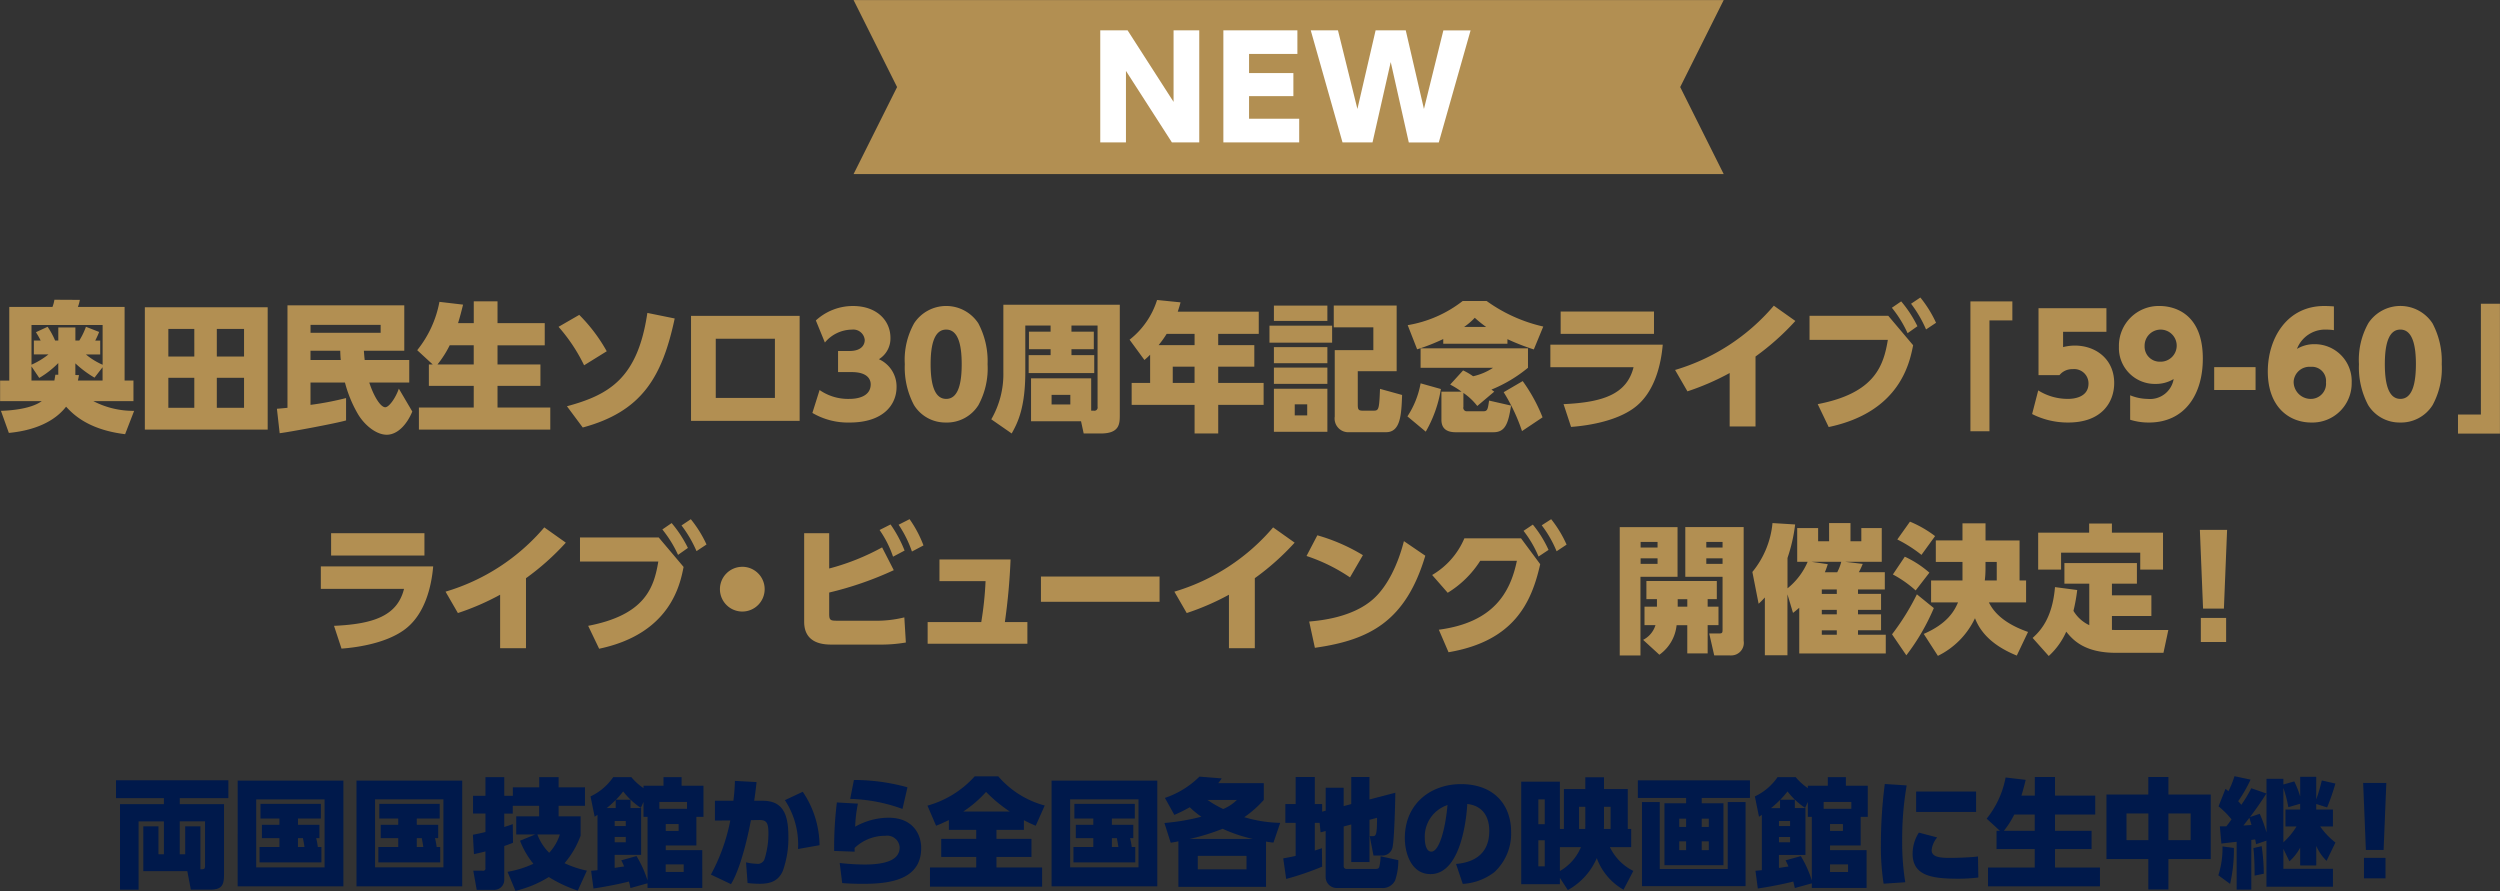
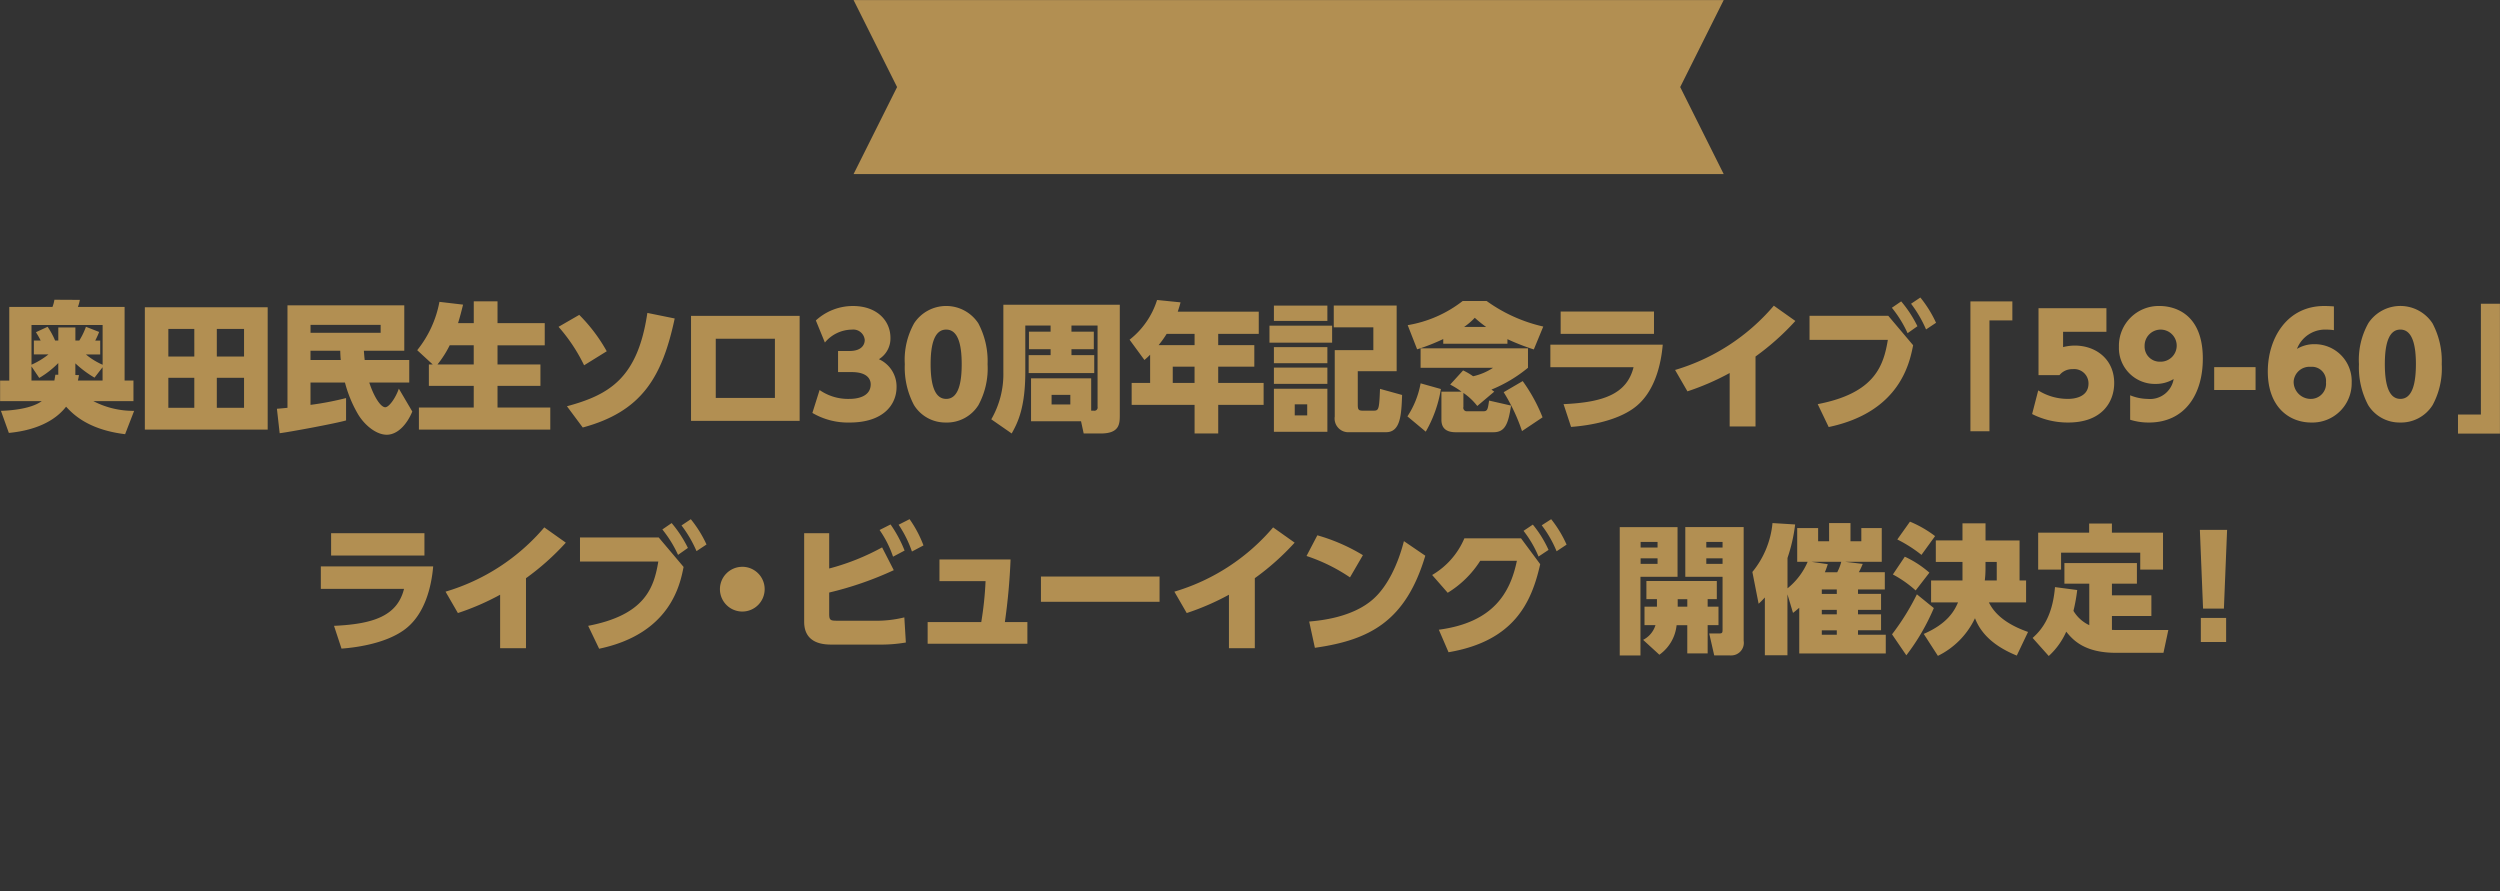
<svg xmlns="http://www.w3.org/2000/svg" id="ol" width="676.75" height="241.186" viewBox="0 0 338.375 120.593">
  <rect x="0" y="0" width="338.375" height="120.593" fill="#333333" stroke="none" />
  <defs>
    <style>
      .cls-1 {
        fill: #00194b;
      }

      .cls-1, .cls-2, .cls-3 {
        fill-rule: evenodd;
      }

      .cls-2 {
        fill: #b28f52;
      }

      .cls-3 {
        fill: #fff;
      }
    </style>
  </defs>
-   <path id="両国国技館から全国各地の映画館に生中継_" data-name="両国国技館から全国各地の映画館に生中継！" class="cls-1" d="M56.916,613.059v-3.778H54.867v6.067h5.954l0.48,2.5H63.9c1.473,0,1.889-.48,1.889-1.969v-9.6H59.8v-0.816h6.579v-2.417H51.17v2.417h6.483v0.816H51.714v11.573h2.513v-9.236h3.425v4.45H56.916Zm2.881,0v-4.45h3.425v5.955c0,0.528-.112.528-0.624,0.528v-5.811H60.534v3.778H59.8Zm18.691-.977a9.9,9.9,0,0,0-.224-1.2H78.7v-1.809H75.8v-0.848H78.9V606.24H70.725v1.985h2.561v0.848H70.917v1.809h2.369v1.2H70.6v2.081h8.371v-2.081h-0.48Zm-2.689,0v-1.2h0.672c0.08,0.4.16,0.832,0.208,1.2H75.8Zm-8.163-9V617.4h14.31v-14.31H67.636ZM79.4,614.836H70.149v-9.2H79.4v9.2Zm15.171-2.754a9.92,9.92,0,0,0-.224-1.2h0.432v-1.809h-2.9v-0.848h3.105V606.24H86.808v1.985h2.561v0.848H87v1.809h2.369v1.2H86.68v2.081h8.371v-2.081h-0.48Zm-2.689,0v-1.2h0.672c0.08,0.4.16,0.832,0.208,1.2h-0.88Zm-8.163-9V617.4h14.31v-14.31H83.719Zm11.765,11.749H86.232v-9.2h9.252v9.2Zm12.958-8.34v1.441h-3.1v2.449h2.577l-2.065.848a11.393,11.393,0,0,0,1.809,3.121,13.782,13.782,0,0,1-3.5,1.089l1.072,2.577a15.161,15.161,0,0,0,4.514-1.873,18.221,18.221,0,0,0,3.921,1.841l1.233-2.705a13.664,13.664,0,0,1-3.025-1.009,11.969,11.969,0,0,0,2.177-3.729v-2.609h-2.978V606.5h3.57V604h-3.57v-1.376h-2.625V604h-3.569v1.153H103.72v-2.529h-2.545v2.529h-1.68v2.4h1.68v2.5c-0.848.208-1.28,0.288-1.7,0.368l0.144,2.625c0.672-.144,1.088-0.24,1.552-0.368v2.241a0.307,0.307,0,0,1-.384.368H99.527l0.464,2.593h2.369a1.345,1.345,0,0,0,1.36-1.393v-4.546c0.417-.128.689-0.24,1.185-0.432l-0.032-2.529c-0.464.176-.72,0.256-1.153,0.384v-1.808h1.153V606.5h3.569Zm2.8,3.89a6.447,6.447,0,0,1-1.441,2.481,6.892,6.892,0,0,1-1.6-2.481h3.042Zm11.87,6.226a15.1,15.1,0,0,0-1.489-3.3l-2.065.576a7.47,7.47,0,0,1,.384.833c-0.176.016-1.088,0.16-1.28,0.192v-1.761h3.585v-6.339h-1.44V605.68H118.84a12.191,12.191,0,0,0,.976-1.121,10.182,10.182,0,0,0,2.385,2.225l0.368-.8V608h0.545v8.611Zm0,1.009h7.411V612.5h-4.946v-0.625h4.145V608h0.961v-4.21h-2.961v-1.168h-2.449v1.168h-2.706v0.32a7.735,7.735,0,0,1-1.648-1.488h-2.449a7.675,7.675,0,0,1-3.073,2.609l0.56,2.753,0.384-.256v7.491c-0.384.032-.5,0.048-0.864,0.08l0.32,2.4c1.744-.256,3.761-0.672,4.8-0.945,0.112,0.417.128,0.513,0.208,0.881l2.305-.641v0.625Zm-2.945-8.372h-1.5v-0.688h1.5v0.688Zm0,2.193h-1.5v-0.72h1.5v0.72Zm4.545-4.53v-0.928h3.746v0.928h-3.746Zm2.609,2.994h-1.744v-0.929h1.744v0.929Zm-8.515-3.09h-1.217a14.6,14.6,0,0,0,1.217-1.1v1.1Zm9.2,8.644h-2.433v-1.025h2.433v1.025Zm6.4,1.649c1.6-2.578,2.673-8.5,2.7-8.66l1.168-.016c1.073-.016,1.2.576,1.2,1.889a11.373,11.373,0,0,1-.5,3.313,0.975,0.975,0,0,1-1.121.72,7.321,7.321,0,0,1-1.408-.192l0.208,2.8a14.322,14.322,0,0,0,1.632.1c1.409,0,2.5-.337,3.122-1.7a13.069,13.069,0,0,0,.768-4.738c0-3.073-.8-4.8-3.49-4.8H137.55c0.144-.992.208-1.473,0.32-2.529l-2.929-.16a26.233,26.233,0,0,1-.208,2.689h-2.5V608.5l2.081-.016a25.494,25.494,0,0,1-2.625,7.331Zm11.989-5.267a13.142,13.142,0,0,0-2.273-7.234l-2.417,1.136a10.915,10.915,0,0,1,1.776,6.611ZM158.295,604a27.184,27.184,0,0,0-7.251-.992l-0.5,2.561a22.268,22.268,0,0,1,7.075,1.36Zm-9.556,2.049a50.688,50.688,0,0,0-.368,6.563l2.769,0.1v-0.5a5.936,5.936,0,0,1,4.146-1.649,1.69,1.69,0,0,1,1.952,1.569c0,1.456-1.36,2.32-4.77,2.32a31.288,31.288,0,0,1-3.345-.208l0.336,2.721c0.448,0.032,1.393.1,2.817,0.1,3.634,0,7.876-.545,7.876-4.85,0-1.729-1.009-4.1-4.434-4.1a9.245,9.245,0,0,0-4.5,1.216,18.292,18.292,0,0,1,.368-3.121Zm15.152,3.714H167.6v1.216h-4.737v2.449H167.6v1.425h-6.258v2.593H176.52v-2.593h-6.178v-1.425h4.737v-2.449h-4.737v-1.216h3.713v-1.313a17.6,17.6,0,0,0,1.6.752l1.216-2.737a12.6,12.6,0,0,1-6.29-3.953H167.4a13.436,13.436,0,0,1-6.4,3.969l1.168,2.721c0.5-.192.8-0.32,1.729-0.768v1.329Zm1.953-2.481a15.98,15.98,0,0,0,3.089-2.658,19.993,19.993,0,0,0,3.217,2.658h-6.306Zm22.807,4.8a9.92,9.92,0,0,0-.224-1.2h0.432v-1.809h-2.9v-0.848h3.105V606.24h-8.179v1.985h2.561v0.848H181.08v1.809h2.369v1.2H180.76v2.081h8.372v-2.081h-0.481Zm-2.689,0v-1.2h0.672c0.081,0.4.161,0.832,0.209,1.2h-0.881Zm-8.163-9V617.4h14.31v-14.31H177.8Zm11.765,11.749h-9.252v-9.2h9.252v9.2Zm19.182-6.019a18.156,18.156,0,0,1-4.866-.768,14.6,14.6,0,0,0,2.641-2.337v-2.273h-6.163a6.435,6.435,0,0,0,.465-0.64l-3.01-.24a12.108,12.108,0,0,1-4.674,2.881l1.281,2.3A20.772,20.772,0,0,0,196.5,606.7a13.025,13.025,0,0,0,1.568,1.281,29.117,29.117,0,0,1-4.994.848l0.849,2.673c0.4-.064.5-0.08,1.04-0.192v6.163h11.861v-6.131a9.877,9.877,0,0,0,1.008.144Zm-4.562,6.291h-6.595v-1.825h6.595v1.825Zm-7.7-4.114a28.985,28.985,0,0,0,4.466-1.376,20.229,20.229,0,0,0,4.1,1.376h-8.563Zm6.4-5.282a5.709,5.709,0,0,1-1.856,1.232,14.521,14.521,0,0,1-2.129-1.232h3.985Zm11.325,4.386,0.688-.176v6.146a1.5,1.5,0,0,0,1.537,1.569h6.1A1.849,1.849,0,0,0,224.3,616.6a8.452,8.452,0,0,0,.432-2.737l-2.4-.528a6.443,6.443,0,0,1-.16,1.361c-0.08.3-.176,0.352-0.64,0.352h-3.778a0.363,0.363,0,0,1-.416-0.384V609.3l1.025-.272v5.09h2.465V608.4l1.024-.272c0,2.481-.176,2.481-0.64,2.481h-0.352l0.512,2.625H222.5a1.394,1.394,0,0,0,1.473-1.281c0.208-.928.352-6.114,0.352-7.218l-3.5.912v-3.041h-2.465v3.665l-1.025.272v-2.481H214.9v3.106l-0.48.128v-1.025h-0.992v-3.665h-2.594v3.665h-1.392v2.545h1.392v4.466c-0.656.16-1.184,0.24-1.68,0.336l0.4,2.785a39.109,39.109,0,0,0,4.866-1.664l-0.032-2.5c-0.688.24-.768,0.256-0.96,0.32v-3.746h0.656Zm19.244,6.979a7.689,7.689,0,0,0,4.29-1.6A7.106,7.106,0,0,0,240,610.05c0-3.7-2.337-6.483-6.8-6.483-3.937,0-7.587,2.529-7.587,7.315,0,2,.849,4.866,3.474,4.866,4.546,0,4.962-9.172,4.978-9.492,1.392,0.144,2.977,1.009,2.977,3.666,0,3.409-2.513,4.289-4.5,4.449ZM231.392,606.4c-0.336,3.618-1.2,6.307-2.193,6.307-0.8,0-.881-1.393-0.881-1.761A4.494,4.494,0,0,1,231.392,606.4Zm15.752-2.161v5.395H246.6v-6.4h-5.234v13.878H246.6V616.26l1.073,1.649a8.992,8.992,0,0,0,3.921-4.322,8.171,8.171,0,0,0,3.618,4.274l1.328-2.545a6.9,6.9,0,0,1-3.169-3.217h2.881v-2.465h-0.464v-5.395H252.57v-1.6h-2.529v1.6h-2.9Zm2.305,7.86a6.672,6.672,0,0,1-2.85,3.233V612.1h2.85Zm-0.257-2.465V606.64h0.849v2.289a6.87,6.87,0,0,1-.016.705h-0.833Zm-4.641,5.058h-0.865V611.17h0.865v3.522Zm8.915-8.052v2.994h-0.912c0.016-.305.016-0.385,0.016-0.833V606.64h0.9Zm-8.915,2.353h-0.865v-3.361h0.865v3.361Zm27.774-5.938H257.151v2.385h6.53v0.72h-2.929v8.387h7.987V606.16h-2.945v-0.72h6.531v-2.385Zm-8.644,6.306h-0.928v-1.12h0.928v1.12Zm3.074,0h-0.961v-1.12h0.961v1.12Zm-3.074,3.138h-0.928v-1.185h0.928V612.5Zm3.074,0h-0.961v-1.185h0.961V612.5Zm-9.044-6.5v11.381h14.022V606h-2.417v9.06h-9.2V606h-2.4ZM280.7,616.612a15.1,15.1,0,0,0-1.488-3.3l-2.065.576a7.47,7.47,0,0,1,.384.833c-0.176.016-1.089,0.16-1.281,0.192v-1.761h3.586v-6.339H278.4V605.68H276.43a12.07,12.07,0,0,0,.977-1.121,10.142,10.142,0,0,0,2.385,2.225l0.368-.8V608H280.7v8.611Zm0,1.009h7.411V612.5h-4.946v-0.625h4.146V608h0.96v-4.21h-2.961v-1.168h-2.449v1.168h-2.7v0.32a7.755,7.755,0,0,1-1.649-1.488h-2.449a7.668,7.668,0,0,1-3.073,2.609l0.56,2.753,0.384-.256v7.491c-0.384.032-.5,0.048-0.864,0.08l0.32,2.4c1.745-.256,3.762-0.672,4.8-0.945,0.112,0.417.128,0.513,0.208,0.881L280.7,617v0.625Zm-2.945-8.372h-1.5v-0.688h1.5v0.688Zm0,2.193h-1.5v-0.72h1.5v0.72Zm4.546-4.53v-0.928h3.745v0.928h-3.745Zm2.609,2.994h-1.745v-0.929h1.745v0.929Zm-8.516-3.09h-1.216a14.706,14.706,0,0,0,1.216-1.1v1.1Zm9.2,8.644h-2.433v-1.025H285.6v1.025Zm4.983-11.909a63.352,63.352,0,0,0-.528,8.115,32.3,32.3,0,0,0,.368,5.379l2.929-.193a34.121,34.121,0,0,1-.416-5.714,42.259,42.259,0,0,1,.608-7.395Zm4.242,1.024v2.754h8.115v-2.754h-8.115Zm0.368,5.555a5.337,5.337,0,0,0-.848,2.849c0,2.913,2.465,3.393,6.066,3.393a22.8,22.8,0,0,0,2.833-.16l-0.048-2.849c-1.28.16-3.329,0.192-3.841,0.192-1.393,0-2.433-.144-2.433-1.056a3.113,3.113,0,0,1,.752-1.713Zm10.513-.24v2.465h5.17v2.5h-6.322V617.4H319.7v-2.545h-6.083v-2.5h4.946V609.89h-4.946v-2.209h5.442V605.12h-5.442v-2.513h-2.737v2.513h-1.809c0.256-.833.417-1.489,0.577-2.129l-2.721-.32a12.557,12.557,0,0,1-2.562,5.57l1.793,1.649h-0.448Zm0.992,0a11.971,11.971,0,0,0,1.409-2.209h2.769v2.209H306.7Zm13.885-4.914v8.739h5.666v4.114h2.721v-4.114h5.73v-8.739h-5.73v-2.369h-2.721v2.369h-5.666Zm5.666,6.178H323.29v-3.617h2.961v3.617Zm5.73,0h-3.009v-3.617h3.009v3.617Zm8.207-7.027a18.084,18.084,0,0,1-1.345,2.241,5.067,5.067,0,0,0-.432-0.48,19,19,0,0,0,1.681-2.929l-2.177-.464a13.572,13.572,0,0,1-.817,2.032c-0.08-.064-0.144-0.128-0.4-0.32l-0.944,2.369a11.56,11.56,0,0,1,1.761,1.761c-0.337.48-.465,0.64-0.7,0.944h-0.88l0.208,2.337c0.736-.1,1.04-0.128,2.065-0.24v6.467h1.985v-6.723c0.256-.032.336-0.048,0.528-0.064,0.016,0.08.032,0.16,0.112,0.64l1.408-.48v6.243h9v-2.433h-6.707v-2.689l0.817,1.68a6.79,6.79,0,0,0,1.456-1.856v2.417h2.177v-2.642a6.445,6.445,0,0,0,1.393,2.017l1.2-2.481A10.064,10.064,0,0,1,349.5,609.3h1.729v-2.289h-2.257v-0.752l1.473,0.464a30.4,30.4,0,0,0,1.12-3.233l-1.841-.416a22.947,22.947,0,0,1-.752,2.561v-3.057H346.8v2.673a13.8,13.8,0,0,0-.8-2.049l-1.473.416v-0.768h-2.289v7.267a18.5,18.5,0,0,0-.912-2.529l-1.312.432c0.624-.832,1.456-1.969,2.208-3.185Zm0.032,4.978c-0.144,0-.913.064-1.089,0.064,0.112-.144.672-0.88,0.8-1.04Zm6.578-2.1h-1.985V609.3H346.3a9.541,9.541,0,0,1-1.777,2.145v-7.363a16.518,16.518,0,0,1,.673,2.609l1.6-.464v0.784Zm-9.476,10.069a20.761,20.761,0,0,0,.513-4.866L336.282,612a11.893,11.893,0,0,1-.56,3.906Zm4.562-1.377a27.186,27.186,0,0,0-.288-3.73l-1.12.257c0.16,1.44.16,3.265,0.16,3.729Zm13.445-12.293,0.368,9.076h2.4l0.368-9.076h-3.137Zm0.112,12.917h2.913v-2.769h-2.913v2.769Z" transform="translate(-35.469 -497.438)" />
  <path id="奥田民生ソロ30周年記念ライブ_59-60_ライブ_ビューイング_開催決定_" data-name="奥田民生ソロ30周年記念ライブ「59-60」 ライブ・ビューイング 開催決定！ " class="cls-2" d="M36.668,556.035c1.26-.132,5.452-0.583,7.745-3.553,0.846,0.9,2.857,3.1,7.99,3.722l1.222-3.158A11.746,11.746,0,0,1,48.1,551.73h5.433v-2.782h-1.2v-9.964H46.011a4.744,4.744,0,0,0,.263-0.958l-3.44-.019a4.713,4.713,0,0,1-.263.977H36.724v9.964H35.484v2.782h5.64c-1.56,1.128-4.493,1.278-5.527,1.316Zm9-7.839v-1.579a14.3,14.3,0,0,0,2.594,1.936l1.09-1.41v1.8H46.011c0.075-.282.075-0.357,0.15-0.733Zm-2.707-.038c-0.075.527-.113,0.639-0.132,0.79h-3.1V547.03l1.053,1.561a12.36,12.36,0,0,0,2.575-2.012v1.579H42.966Zm6.392-1.353a9.563,9.563,0,0,1-2.256-1.391h1.936v-1.88H48.361a11.7,11.7,0,0,0,.526-1.166l-1.786-.7a9.5,9.5,0,0,1-.9,1.861H45.673v-1.767H43.36v1.767H42.928a10.72,10.72,0,0,0-1.015-1.861l-1.579.733c0.226,0.376.376,0.6,0.639,1.128H40.052v1.88h1.974a10.44,10.44,0,0,1-2.293,1.391v-5.377h9.625V546.8Zm5.72-7.783v16.562H71.7V539.022H55.077Zm6.692,6.674H58.254v-3.741h3.515V545.7Zm6.73,0H64.815v-3.741H68.5V545.7Zm-6.73,6.936H58.254v-4.06h3.515v4.06Zm6.73,0H64.815v-4.06H68.5v4.06Zm4.827,3.441c1.166-.132,7.576-1.316,8.986-1.73v-3.027a41.187,41.187,0,0,1-4.812.922v-3.027h4.662a16.867,16.867,0,0,0,1.767,4.286c0.883,1.485,2.463,2.782,3.891,2.782s2.707-1.334,3.459-3.139l-1.823-3.1c-0.413,1.222-1.316,2.519-1.842,2.519-0.564,0-1.466-1.241-2.162-3.346h5.414v-3.045H84.831c-0.056-.489-0.075-0.809-0.113-1.26h5.471v-6.147H74.379v13.873c-0.9.094-1.015,0.094-1.429,0.132Zm4.173-9.907v-1.26h4.023c0.019,0.414.019,0.752,0.075,1.26H77.5Zm9.493-4.757v1.072H77.5v-1.072h9.493Zm6.528,5.358v2.895h6.072V552.6H92.168v2.989h17.783V552.6h-7.143v-2.933h5.808v-2.895h-5.808v-2.594H109.2v-3.008h-6.391v-2.951H99.593v2.951H97.469c0.3-.977.489-1.748,0.677-2.5l-3.2-.376a14.742,14.742,0,0,1-3.008,6.542l2.105,1.936H93.521Zm1.166,0a14.076,14.076,0,0,0,1.654-2.594h3.252v2.594H94.687Zm22.909-1.786a22.267,22.267,0,0,0-3.722-4.925l-2.8,1.617a22.989,22.989,0,0,1,3.459,5.207ZM114.344,555.3c8.008-2.162,10.753-6.824,12.445-14.757l-3.7-.752c-1.3,8.816-5.113,11.072-10.884,12.633ZM129,540.188V554.4h14.7V540.188H129Zm11.354,11.11h-8.008v-8.009h8.008V551.3Zm5.071,2.03a9.513,9.513,0,0,0,5.02,1.3c4.68,0,6.372-2.5,6.372-4.794a4.052,4.052,0,0,0-2.387-3.778,3.289,3.289,0,0,0,1.56-2.914c0-2.256-1.786-4.286-5.075-4.286a7.411,7.411,0,0,0-5.02,1.955l1.222,2.989a4.814,4.814,0,0,1,3.666-1.748,1.555,1.555,0,0,1,1.729,1.391c0,0.789-.582,1.5-2.03,1.5H148.9V547.8h1.842c2.106,0,2.576.959,2.576,1.654,0,1.6-1.655,1.974-2.858,1.974a6.751,6.751,0,0,1-4.06-1.2Zm18.11,1.3a5.037,5.037,0,0,0,4.361-2.35,10.4,10.4,0,0,0,1.241-5.546,10.881,10.881,0,0,0-1.26-5.545,5.2,5.2,0,0,0-8.666-.019,10.121,10.121,0,0,0-1.278,5.564,10.879,10.879,0,0,0,1.241,5.527A4.989,4.989,0,0,0,163.532,554.625Zm0-3.2c-1.579,0-2.106-1.974-2.106-4.7,0-2.481.433-4.68,2.106-4.68s2.1,2.2,2.1,4.68C165.637,549.23,165.205,551.429,163.532,551.429Zm14.134-9.1h-2.933V544.7h2.933v0.809H174.7v2.425h8.874v-2.425h-3.083V544.7h3.026v-2.368h-3.026V541.5h3.534v11a0.437,0.437,0,0,1-.508.526h-0.357v-4.38h-8.14v5.809h6.768l0.357,1.654h2.331c2.538,0,2.557-1.335,2.557-2.481V538.684H171.274V547.8a12.241,12.241,0,0,1-1.635,6.392l2.763,1.917c0.752-1.353,1.842-3.365,1.842-8.328V541.5h3.422v0.828Zm2.669,8.553v1.3H177.8v-1.3h2.538Zm14.542-11.26c0.207-.64.263-0.828,0.376-1.26l-3.177-.32a11.017,11.017,0,0,1-3.722,5.377l2.011,2.745c0.282-.245.433-0.376,0.771-0.715v3.816h-2.5v2.971h8.516v3.872h3.2v-3.872H206.5v-2.971h-6.147v-2.2h4.887v-2.914h-4.887v-1.523h5.489v-3.007h-10.96Zm2.275,3.007v1.523h-4.869a14,14,0,0,0,1.09-1.523h3.779Zm0,6.636H194.2v-2.2h2.952v2.2Zm15.249,4.4h-1.692v-1.5H212.4v1.5Zm-4.512-14.87v2.087h7.238V538.8h-7.238Zm16.618,0h-8.516v2.952h5.358v3.083h-5.226v9a1.851,1.851,0,0,0,1.974,2.106h4.981c1.974,0,2.068-2.444,2.162-5.038l-2.989-.827c-0.112,2.838-.169,2.951-0.9,2.951H219.92c-0.677,0-.677-0.225-0.677-1.015v-4.324h5.264V538.8Zm-16.618,5.621V546.6h7.238v-2.181h-7.238Zm-0.6-2.895v2.294h8.479v-2.294h-8.479Zm0.6,5.677v2.2h7.238v-2.2h-7.238Zm0,2.858v5.828h7.238v-5.828h-7.238Zm22.921-6.091H239.5v-0.62a30.118,30.118,0,0,0,3.572,1.391l1.278-3.1a21.069,21.069,0,0,1-7.67-3.459h-3.233A16.507,16.507,0,0,1,226,541.447l1.279,3.271a27.127,27.127,0,0,0,3.534-1.391v0.639Zm6.9,6.486-0.376-.282a19.005,19.005,0,0,0,4.944-2.952v-2.632H227.746v2.632h9.812a7.983,7.983,0,0,1-2.707,1.147,8.377,8.377,0,0,0-1.353-.79l-1.748,1.918a11.457,11.457,0,0,1,1.541.959h-2.726v3.8c0,1.26.79,1.692,1.937,1.692H237.6c1.56,0,2.012-1.09,2.388-3.609l-2.971-.677c-0.169,1.147-.206,1.447-0.77,1.447h-2.219a0.466,0.466,0,0,1-.488-0.582v-1.9a8.278,8.278,0,0,1,1.879,1.767Zm-4.079-8.761a8.638,8.638,0,0,0,1.447-1.24,14.738,14.738,0,0,0,1.542,1.24H233.63Zm-5.884,7.633a12.054,12.054,0,0,1-1.786,4.474l2.481,2.068a16.951,16.951,0,0,0,2.049-5.772Zm11.241,1.2a24.755,24.755,0,0,1,2.482,5.264l2.782-1.862a22.564,22.564,0,0,0-2.688-4.906Zm7.711-10.922v3.026h12.633v-3.026H246.7Zm-1.391,4.493v3.045h11.26c-0.9,3.609-4.042,4.756-9.475,5l1.016,3.083c2.537-.188,6.109-0.828,8.459-2.519,2.858-2.05,3.722-5.941,3.948-8.61H245.307Zm27.765,1.6a34.334,34.334,0,0,0,5.395-4.813l-2.914-2.068a27.94,27.94,0,0,1-13.366,8.7l1.673,2.895a34.1,34.1,0,0,0,5.715-2.481v7.237h3.5V545.7Zm7.312-5.508v3.252h10.6c-0.583,3.515-1.767,7.218-9.493,8.7l1.485,3.1c9.644-2.03,10.96-8.685,11.43-11.072l-3.365-3.985H280.384Zm11.147-1.091a15.866,15.866,0,0,1,2.125,3.44l1.334-.94a16.315,16.315,0,0,0-2.2-3.365Zm2.595-.545a16.369,16.369,0,0,1,2.03,3.478l1.353-.9a15.936,15.936,0,0,0-2.124-3.421Zm8.036,17.257h2.576v-15h3.1v-2.576h-5.677v17.577Zm18.407-16.655h-9.192v9.061h2.838a2.2,2.2,0,0,1,1.786-.809,1.936,1.936,0,0,1,2.143,1.937c0,2.086-2.425,2.086-2.782,2.086a7.5,7.5,0,0,1-4.023-1.147l-0.827,3.2a10.68,10.68,0,0,0,4.888,1.147c4.605,0,6.222-2.82,6.222-5.339,0-3.252-2.5-5.076-5.339-5.076a6.577,6.577,0,0,0-1.579.207v-2.068h5.865v-3.2Zm3.216,15.1a8.338,8.338,0,0,0,2.538.376c4.793,0,7.294-3.722,7.294-8.647,0-6.467-4.287-7.125-5.828-7.125a5.382,5.382,0,0,0-5.527,5.508,4.862,4.862,0,0,0,4.982,5.038,4.635,4.635,0,0,0,2.425-.658,3.239,3.239,0,0,1-3.5,2.688,6.522,6.522,0,0,1-2.387-.489v3.309Zm1.955-9.926a2.172,2.172,0,1,1,2.105,2.068A2.046,2.046,0,0,1,325.74,544.323Zm9.415,2.8v3.1h5.6v-3.1h-5.6Zm16.207-8.215c-0.3-.019-0.827-0.056-1.3-0.056-5.151,0-7.651,4.493-7.651,8.854,0,4.888,2.951,6.918,5.884,6.918a5.312,5.312,0,0,0,5.47-5.414,5,5,0,0,0-5.019-5.189,4.494,4.494,0,0,0-2.387.64,4.079,4.079,0,0,1,3.985-2.613,6.981,6.981,0,0,1,1.015.075v-3.215Zm-1.071,10.283a2.059,2.059,0,0,1-2.068,2.237,2.314,2.314,0,0,1-2.313-2.35,2.147,2.147,0,0,1,2.313-1.992A1.912,1.912,0,0,1,350.291,549.192Zm10.061,5.433a5.038,5.038,0,0,0,4.362-2.35,10.411,10.411,0,0,0,1.24-5.546,10.879,10.879,0,0,0-1.259-5.545,5.2,5.2,0,0,0-8.666-.019,10.12,10.12,0,0,0-1.279,5.564,10.889,10.889,0,0,0,1.241,5.527A4.989,4.989,0,0,0,360.352,554.625Zm0-3.2c-1.579,0-2.1-1.974-2.1-4.7,0-2.481.432-4.68,2.1-4.68s2.106,2.2,2.106,4.68C362.458,549.23,362.026,551.429,360.352,551.429Zm13.477-12.877h-2.576v15h-3.1v2.576h5.677V538.552ZM80.284,569.605v3.026H92.917v-3.026H80.284ZM78.893,574.1v3.045H90.153c-0.9,3.609-4.042,4.756-9.475,5l1.015,3.083c2.538-.188,6.11-0.828,8.459-2.519,2.857-2.05,3.722-5.941,3.948-8.61H78.893Zm27.765,1.6a34.29,34.29,0,0,0,5.395-4.813l-2.914-2.068a27.941,27.941,0,0,1-13.366,8.7l1.673,2.895a34.116,34.116,0,0,0,5.715-2.481v7.237h3.5V575.7Zm7.312-5.509v3.253h10.6c-0.582,3.515-1.767,7.218-9.493,8.7l1.485,3.1c9.644-2.03,10.96-8.685,11.43-11.072l-3.365-3.986H113.97Zm11.148-1.09a15.9,15.9,0,0,1,2.124,3.44l1.335-.94a16.317,16.317,0,0,0-2.2-3.365Zm2.594-.545a16.369,16.369,0,0,1,2.03,3.478l1.354-.9a15.938,15.938,0,0,0-2.125-3.421Zm8.227,5.6a3.027,3.027,0,1,0,3.027,3.027A3.025,3.025,0,0,0,135.939,574.154Zm11.758-4.549h-3.384V581.6c0,3.083,2.839,3.083,3.8,3.083h6.712a19.677,19.677,0,0,0,3.252-.282l-0.207-3.4a15.742,15.742,0,0,1-4.155.451h-4.925c-0.9,0-1.09-.056-1.09-0.9v-2.914a45.961,45.961,0,0,0,8.741-3.027l-1.579-3.083a31.485,31.485,0,0,1-7.162,2.858v-4.775Zm6.824-.433a14.5,14.5,0,0,1,1.823,3.61l1.561-.827a16.95,16.95,0,0,0-1.9-3.535Zm2.575-.714a15.561,15.561,0,0,1,1.805,3.628l1.56-.827a15.7,15.7,0,0,0-1.88-3.553Zm14.382,13.178a82.988,82.988,0,0,0,.771-8.478h-9.625v2.932h6.241a45.989,45.989,0,0,1-.582,5.546h-7.257v2.933h13.5v-2.933h-3.046Zm4.883-6.166v3.421h16.055V575.47H176.361ZM205.3,575.7a34.334,34.334,0,0,0,5.4-4.813l-2.914-2.068a27.94,27.94,0,0,1-13.366,8.7l1.673,2.895a34.1,34.1,0,0,0,5.715-2.481v7.237h3.5V575.7Zm14.639-3.121a25.091,25.091,0,0,0-6.166-2.688l-1.466,2.8a23.811,23.811,0,0,1,5.884,2.895Zm-6.5,12.539c7.444-1.053,12.3-3.61,14.945-12.464l-2.895-1.974c-0.771,3.046-2.2,6.129-4.173,7.858-2.82,2.5-7.2,2.895-8.648,3.027Zm18.089,0.6c8.967-1.522,11.261-6.842,12.408-11.918l-2.595-3.5h-7.669a10.477,10.477,0,0,1-4.362,4.963l2.106,2.406a13.635,13.635,0,0,0,4.4-4.323h4.962c-0.9,4.342-3.195,8.346-10.564,9.324Zm12.614-17.182a15.367,15.367,0,0,1,2.012,3.516l1.353-.9a15.779,15.779,0,0,0-2.086-3.44Zm-2.462.752a15.091,15.091,0,0,1,2.03,3.478l1.354-.9a15.224,15.224,0,0,0-2.125-3.422Zm21.9,6.223h5.038v7.181c0,0.432-.075.488-0.526,0.488h-1.279l0.677,2.971H269.8a1.7,1.7,0,0,0,1.674-1.974v-15.4h-7.9v6.73Zm-5.527,4.041v2.5h1.485a3.334,3.334,0,0,1-1.673,1.992l2.2,2.012a5.574,5.574,0,0,0,2.331-4h1.447v3.816H266.6V582.05h1.466v-2.5H266.6v-1.015h1.24v-2.462h-9.531v2.462h1.429v1.015h-1.692Zm10.565-8.76v0.752h-2.2v-0.752h2.2Zm0,2.218v0.752h-2.2v-0.752h2.2Zm-6.072,6.542v-1.015h1.3v1.015h-1.3Zm-7.839,6.6h2.8v-10.64h5.019v-6.73H254.7v17.37Zm5.113-15.359v0.752h-2.293v-0.752h2.293Zm0,2.218v0.752h-2.293v-0.752h2.293Zm20.314,0.47a9.328,9.328,0,0,1-2.726,3.591v-4.117a22.228,22.228,0,0,0,1.034-4.531l-3.065-.188a12.217,12.217,0,0,1-2.725,6.618l0.846,4.3c0.338-.3.488-0.47,0.845-0.846v7.82H277.4v-8.253l0.752,2.519c0.3-.225.357-0.282,0.846-0.695v6.185h11.711v-2.538h-3.759v-0.6h3.12v-2.162h-3.12v-0.6h3.12V577.82h-3.12v-0.6h3.628v-2.331h-3.516a10.192,10.192,0,0,0,.527-1.128l-2.369-.282h4.944v-4.568H287.4V570.7h-1.467v-2.463h-2.895V570.7h-1.485v-1.786H278.72v4.568h1.41Zm3.947,4.343h-2.03v-0.6h2.03v0.6Zm0,2.763h-2.03v-0.6h2.03v0.6Zm-3.421-7.106h4.023a6.4,6.4,0,0,1-.545,1.41h-1.673a11.191,11.191,0,0,0,.394-1.09Zm3.421,9.87h-2.03v-0.6h2.03v0.6Zm13.4-12.765V573.5h3.61V576h-4.249v2.971h3.647c-0.507,1.184-1.447,2.876-4.643,4.267l1.917,2.97a10.794,10.794,0,0,0,5.02-5.094c0.977,2.537,3.214,4.06,5.658,5.056l1.523-3.2c-1.936-.677-4.249-1.843-5.3-4H309.7V576h-0.884v-5.414h-4.606V568.27h-3.12v2.312h-3.61ZM304.112,576a13.62,13.62,0,0,0,.094-1.485V573.5h1.523V576h-1.617Zm-9.192,1.88a32.342,32.342,0,0,1-3.365,5.414l1.936,2.839a29.06,29.06,0,0,0,3.722-6.392Zm-2.651-7.425a18.473,18.473,0,0,1,3.271,2.086L297.382,570a15.04,15.04,0,0,0-3.4-1.956Zm-0.6,4.737a15.364,15.364,0,0,1,3.083,2.162l1.861-2.406a13.935,13.935,0,0,0-3.328-2.162Zm26.586,6.862a4.891,4.891,0,0,1-2.143-1.937,23.606,23.606,0,0,0,.508-2.82l-3.008-.394c-0.357,4.248-1.993,5.94-3.027,6.88l2.181,2.444a9.746,9.746,0,0,0,2.368-3.29c0.846,1.034,2.369,2.858,6.712,2.858h6.448l0.658-3.083h-6.693c-0.188,0-.47,0-0.94-0.019v-1.88h5.339v-2.8h-5.339v-1.579H324.7v-2.783h-9.813v2.783h3.365v5.621Zm-0.019-13.761v1.241h-6.9v5h3.1v-2.293h10.715v2.293h3.083v-5h-6.918v-1.241h-3.083Zm14.986,0.865,0.432,10.658h2.82l0.432-10.658h-3.684Zm0.131,15.17h3.422v-3.252h-3.422v3.252Z" transform="translate(-35.469 -497.438)" />
  <g id="グループ_2" data-name="グループ 2">
    <path id="シェイプ_1" data-name="シェイプ 1" class="cls-2" d="M268.772,497.446H151l5.889,11.777L151,521H268.772l-5.888-11.777Z" transform="translate(-35.469 -497.438)" />
-     <path id="NEW" class="cls-3" d="M184.389,501.545v15.171h3.478v-9.681l6.222,9.681h3.7V501.545h-3.478v9.682l-6.222-9.682h-3.7Zm20.14,5.79v-2.594h6.542v-3.2H201.052v15.171h10.264v-3.2h-6.787v-3.064h6v-3.121h-6Zm19.176-1.5,2.444,10.884h4.06l4.305-15.171H230.83L228.2,512.186l-2.463-10.641h-4.079l-2.463,10.641-2.632-10.641h-3.684l4.3,15.171h4.06Z" transform="translate(-35.469 -497.438)" />
  </g>
</svg>